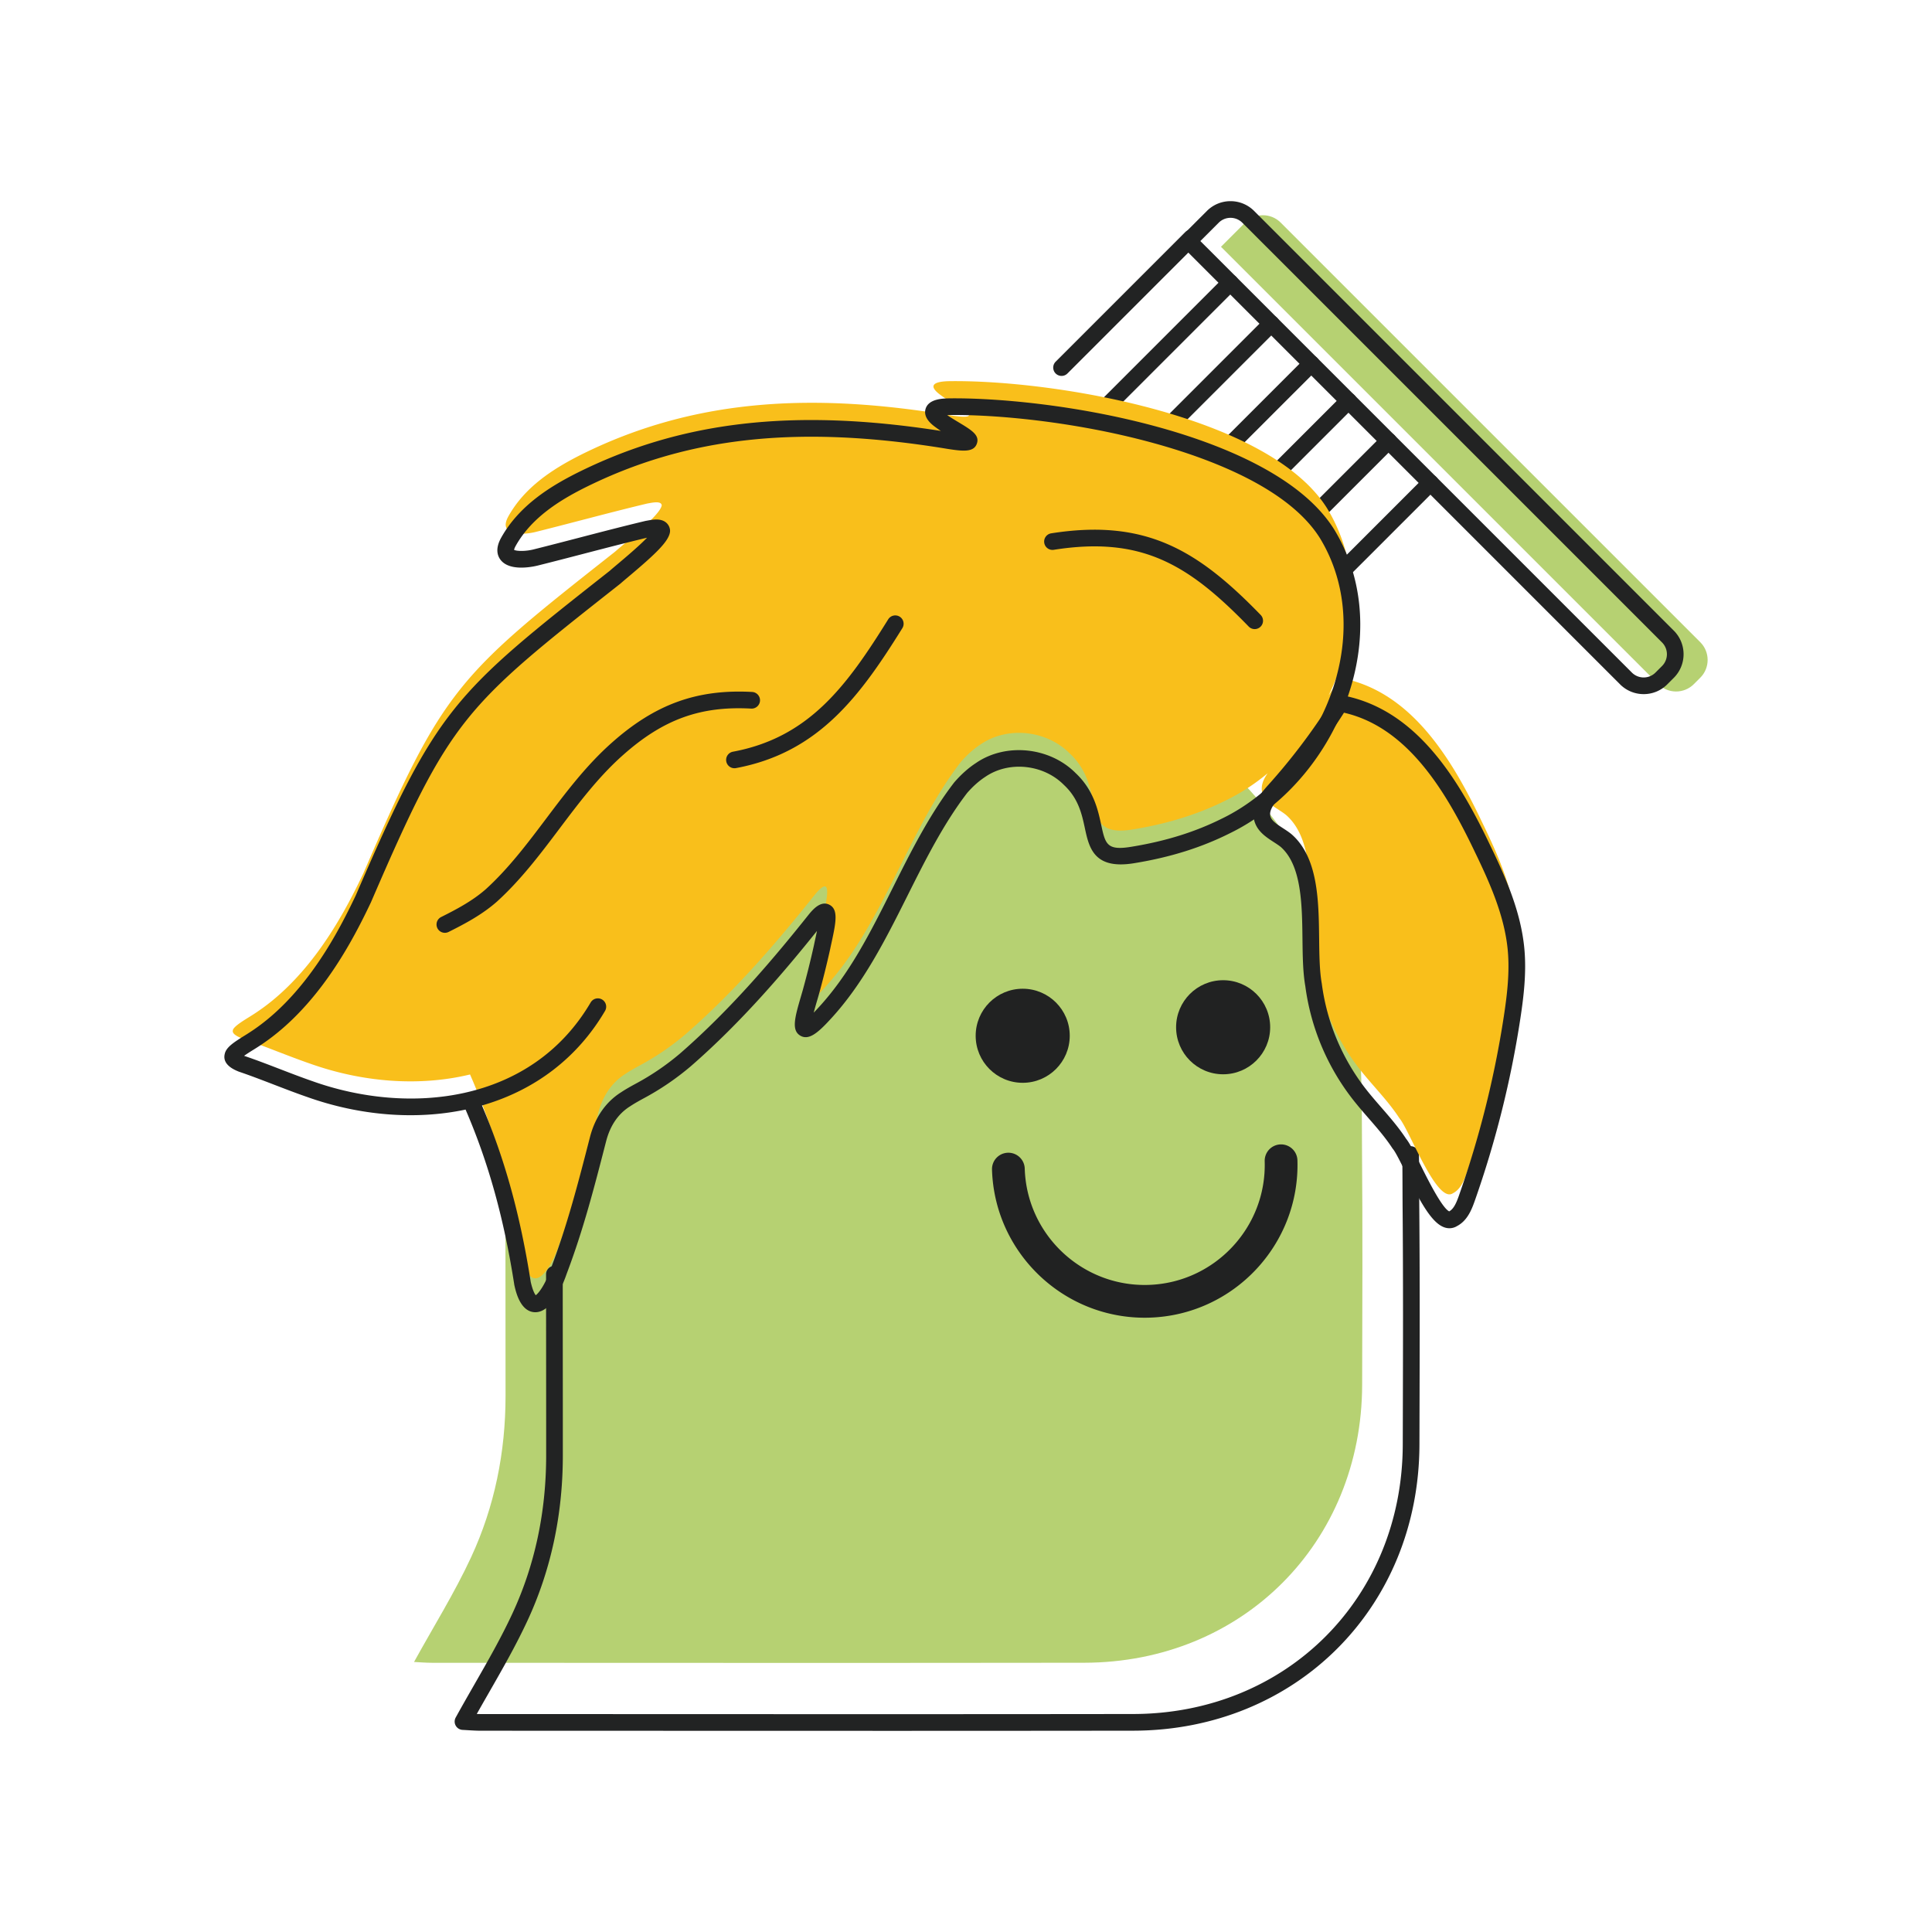
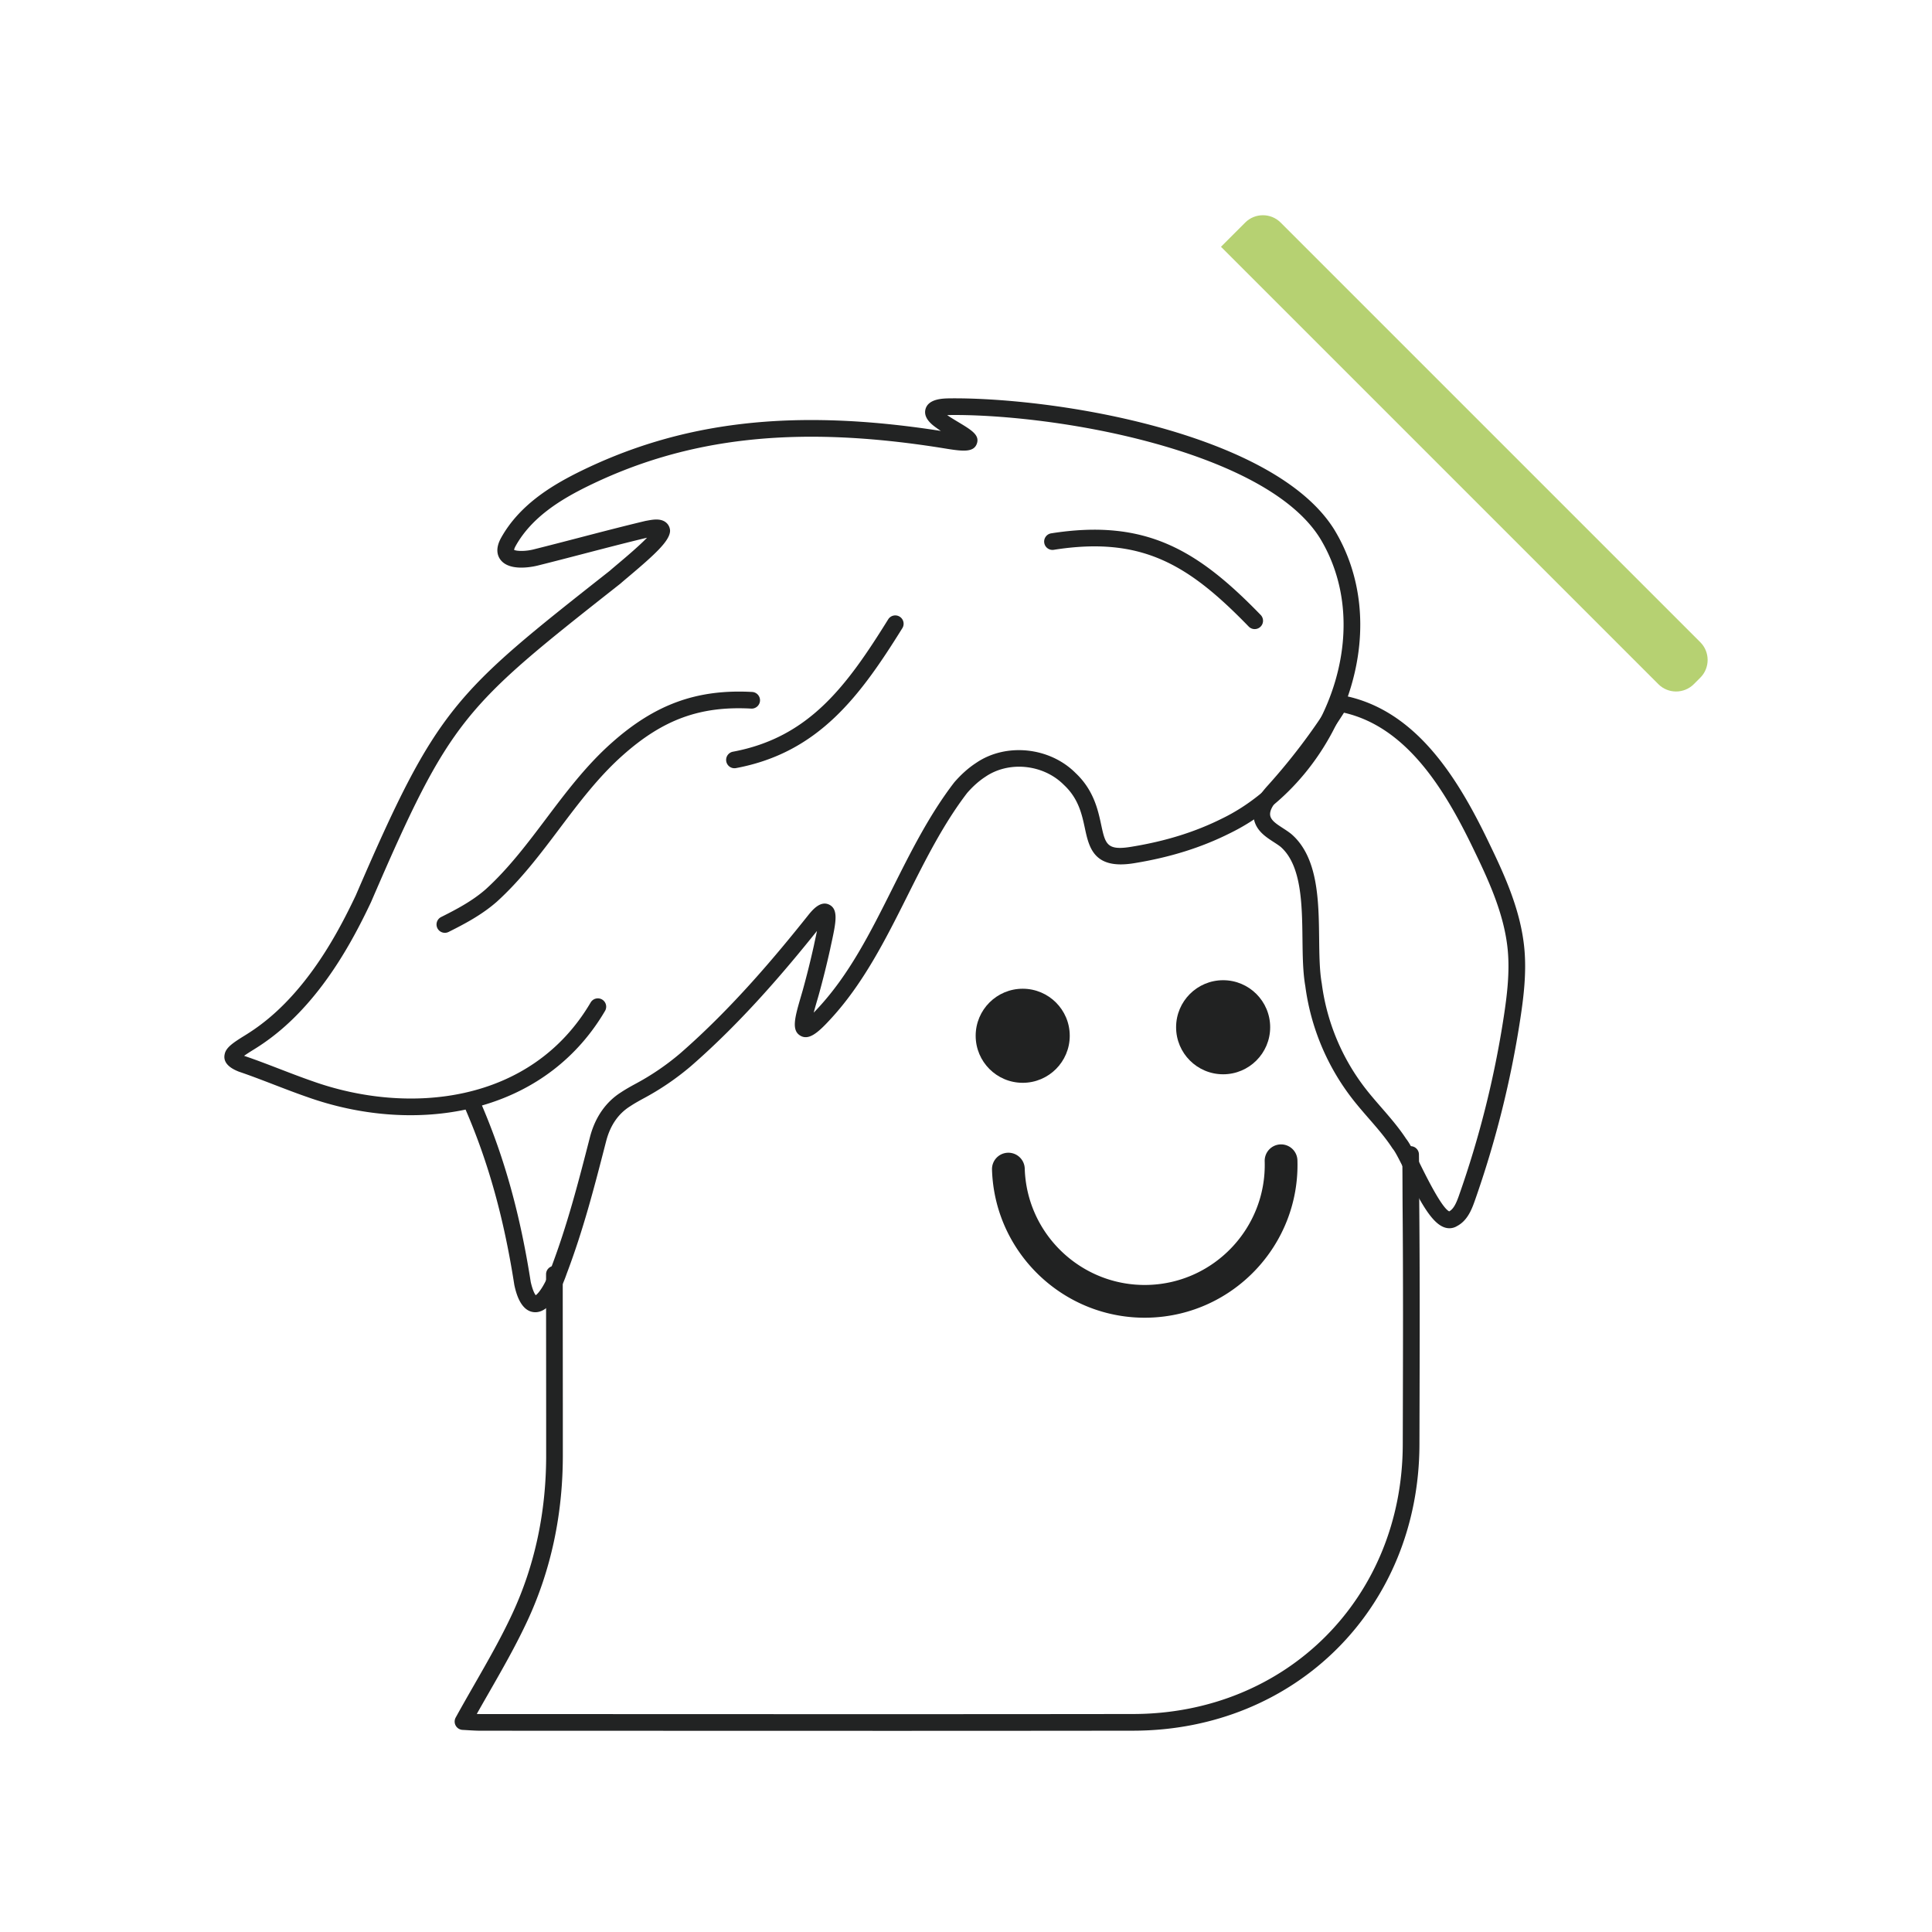
<svg xmlns="http://www.w3.org/2000/svg" viewBox="0 0 800 800" style="enable-background:new 0 0 800 800" xml:space="preserve">
  <path style="fill:#b6d172" d="m704.073 280.593-2.72 2.72c-4.028 4.028-10.618 4.028-14.646 0L505.581 102.186l10.043-10.043c4.028-4.028 10.618-4.028 14.646 0l173.804 173.804c4.027 4.028 4.027 10.618-.001 14.646z" />
-   <path style="fill:#222323" d="M680.611 287.423a13.765 13.765 0 0 1-9.764-4.038L489.721 102.259a3.452 3.452 0 0 1 0-4.882l10.043-10.043c5.384-5.384 14.144-5.384 19.527 0l173.803 173.804c5.384 5.384 5.384 14.144 0 19.528l-2.72 2.72a13.759 13.759 0 0 1-9.763 4.037zM497.044 99.818l178.685 178.686a6.913 6.913 0 0 0 9.765 0l2.72-2.72a6.912 6.912 0 0 0 0-9.764L514.41 92.216a6.911 6.911 0 0 0-9.765 0l-7.601 7.602z" />
-   <path style="fill:#222323" d="M439.568 155.66a3.452 3.452 0 0 1-2.441-5.893l53.675-53.676a3.451 3.451 0 1 1 4.881 4.882l-53.675 53.676a3.442 3.442 0 0 1-2.44 1.011zM456.934 173.025a3.452 3.452 0 0 1-2.441-5.893l52.492-52.492a3.451 3.451 0 1 1 4.881 4.882l-52.492 52.492a3.438 3.438 0 0 1-2.44 1.011zM473.905 189.996a3.452 3.452 0 0 1-2.441-5.893l52.491-52.492a3.451 3.451 0 1 1 4.881 4.882l-52.491 52.492a3.438 3.438 0 0 1-2.44 1.011zM490.481 206.572a3.452 3.452 0 0 1-2.441-5.893l52.492-52.492a3.451 3.451 0 1 1 4.881 4.882l-52.492 52.492a3.438 3.438 0 0 1-2.44 1.011zM505.873 221.965a3.452 3.452 0 0 1-2.441-5.893l52.491-52.492a3.451 3.451 0 1 1 4.881 4.882l-52.491 52.492a3.435 3.435 0 0 1-2.44 1.011zM522.449 238.541a3.45 3.45 0 0 1-2.441-5.893l52.492-52.492a3.451 3.451 0 1 1 4.881 4.882L524.89 237.53a3.439 3.439 0 0 1-2.441 1.011zM539.815 255.907a3.452 3.452 0 0 1-2.441-5.893l52.492-52.492a3.451 3.451 0 1 1 4.881 4.882l-52.492 52.492a3.438 3.438 0 0 1-2.44 1.011z" />
-   <path style="fill:#b6d172" d="M171.443 688.184c2.193.105 4.827.342 7.462.342 90.014.018 180.028.106 270.042-.019 65.459-.09 114.923-49.624 115.09-115.019.083-32.455.22-64.911-.06-97.363-.15-17.409.242-34.987-1.963-52.187-12.926-100.834-106.572-169.187-206.758-151.555-83.062 14.619-145.42 88.25-145.842 172.505-.222 44.395-.061 88.791-.079 133.187-.01 23.257-4.515 45.72-14.257 66.734-6.866 14.807-15.584 28.754-23.635 43.375z" />
  <path style="fill:#222323" d="M361.343 716.704c-31.954 0-63.756-.013-95.061-.024-22.368-.008-44.737-.018-67.105-.022-1.939-.001-3.864-.121-5.562-.227-.721-.045-1.413-.088-2.066-.12a3.453 3.453 0 0 1-2.858-5.112c2.511-4.562 5.117-9.111 7.638-13.511 5.767-10.066 11.215-19.574 15.887-29.653 9.238-19.925 13.927-41.89 13.937-65.284.006-14.216-.007-28.432-.019-42.648-.009-10.823-.019-21.646-.02-32.469a3.452 3.452 0 1 1 6.904-.002c.002 10.822.011 21.644.02 32.465.013 14.219.025 28.438.019 42.658-.011 24.403-4.915 47.343-14.578 68.185-4.797 10.349-10.574 20.431-16.16 30.18a1413.93 1413.93 0 0 0-4.9 8.6c.586.021 1.172.034 1.758.034 22.368.004 44.738.013 67.107.022 66.511.024 135.287.054 202.929-.04 63.484-.088 111.48-48.055 111.643-111.576l.029-10.992c.078-28.3.158-57.563-.09-86.332-.025-3.009-.035-6.023-.046-9.039-.014-4.49-.029-9.132-.1-13.684a3.452 3.452 0 0 1 3.398-3.505l.055-.001a3.452 3.452 0 0 1 3.451 3.398c.071 4.596.086 9.26.1 13.77.01 3.004.019 6.005.046 9.002.249 28.808.169 58.091.09 86.411l-.029 10.992c-.173 67.441-51.133 118.369-118.537 118.462-35.809.046-71.941.062-107.88.062z" />
  <circle style="fill:#212222" cx="506.474" cy="425.361" r="19.477" />
  <circle style="fill:#212222" cx="423.482" cy="428.889" r="19.477" />
  <path style="fill:#212222" d="M453.349 542.175c-24.094-8.35-41.757-30.905-42.58-57.868a6.778 6.778 0 0 1 6.57-6.984 6.78 6.78 0 0 1 6.984 6.57c.838 27.392 23.808 48.996 51.198 48.161 27.394-.837 48.998-23.804 48.163-51.197a6.778 6.778 0 0 1 6.57-6.984 6.778 6.778 0 0 1 6.984 6.57c1.065 34.869-26.436 64.1-61.303 65.166a63.007 63.007 0 0 1-22.586-3.434z" />
-   <path style="fill:#f9bf1b" d="M627.772 382.631c-1.367-14.788-7.536-28.664-14.004-42.032-12.181-25.514-29.096-54.67-59.17-59.971l-.854 1.823a254.262 254.262 0 0 1-3.612 5.526c12.042-24.466 13.914-53.577-.563-77.418-23.98-38.558-113.891-53.423-156.87-52.722-6.542.199-8.424 2.025-3.017 5.892 5.386 4.108 21.19 10.983 3.202 8.158-53.256-8.769-103.687-8.032-152.914 16.711-11.227 5.722-22.72 13.147-29.429 25.149-4.671 8.355 6.211 7.902 11.77 6.388 15.201-3.797 30.446-7.993 45.698-11.633 1.885-.314 5.77-1.274 5.997.735-.584 4.096-14.887 15.263-19.287 19.177-65.364 51.5-71.055 56.244-104.255 133.192-5.039 10.663-10.681 21.093-17.562 30.739-4.999 7.014-10.671 13.644-17.06 19.349-3.641 3.257-7.529 6.213-11.628 8.787-2.426 1.553-7.545 4.457-7.792 6.136-.326 1.216 1.034 2.236 3.654 3.31 8.91 3.008 19.035 7.292 28.181 10.451 21.53 7.692 45.096 9.676 66.379 4.536 10.569 24.26 17.667 49.879 21.736 76.001 3.887 17.213 11.846 4.201 15.008-5.175 6.929-18.272 11.449-35.93 16.31-54.82 1.78-6.746 5.402-12.58 11.391-16.324 1.715-1.144 3.616-2.207 5.465-3.22a108.188 108.188 0 0 0 19.286-13.094c19.939-17.358 37.46-37.544 53.872-58.172 7.993-9.469 3.895 5.464 2.702 11.455a370.037 370.037 0 0 1-4.724 18.965c-2.943 10.21-7.12 22.491 5.409 8.844 24.606-26.376 34.48-64.852 56.714-93.795 2.449-2.82 5.188-5.355 8.254-7.347 11.233-7.693 27.4-5.83 36.925 3.775 16.094 15.088 2.689 35.476 26.445 31.384 13.251-2.177 26.111-5.928 38.159-11.954 6.178-2.994 11.988-6.803 17.334-11.249-1.745 2.45-2.954 5.154-2.26 7.975 1.101 4.471 6.212 6.385 9.816 9.252 14.388 12.465 8.312 42.184 11.431 59.8 2.14 16.373 8.723 32.143 18.86 45.177 5.43 6.982 11.857 13.2 16.683 20.613 4.24 4.995 15.446 35.591 22.154 31.109 3.133-1.58 4.599-5.172 5.767-8.48a411.193 411.193 0 0 0 18.743-74.848c1.422-9.316 2.524-18.769 1.656-28.155z" />
  <path style="fill:#222323" d="M221.671 543.364a6.74 6.74 0 0 1-.317-.008c-5.908-.305-7.744-8.433-8.346-11.104a3.052 3.052 0 0 1-.044-.228c-4.293-27.554-10.714-50.655-20.18-72.571-20.647 4.393-43.848 2.554-65.686-5.248-4.42-1.525-9.141-3.342-13.707-5.099-4.847-1.864-9.859-3.793-14.416-5.331a3.903 3.903 0 0 1-.205-.077c-1.686-.691-6.774-2.776-5.723-7.229.532-2.694 3.434-4.669 8.09-7.556.449-.278.864-.535 1.219-.763 3.875-2.433 7.631-5.272 11.187-8.453 5.776-5.157 11.343-11.475 16.551-18.78 6.005-8.418 11.48-18.002 17.227-30.157C181 292.707 187.8 287.325 252.506 236.342c.886-.785 2.106-1.812 3.513-2.996 2.666-2.243 8.464-7.124 11.918-10.699-8.682 2.084-17.499 4.378-26.035 6.599-6.146 1.6-12.501 3.254-18.75 4.814-1.128.308-11.767 3.024-15.846-2.197-1.312-1.678-2.337-4.64.226-9.225 7.487-13.394 20.433-21.219 30.875-26.54 43.221-21.724 89.978-27.208 151.182-17.66a33.206 33.206 0 0 1-1.953-1.354c-1.554-1.112-5.524-3.991-4.362-7.812 1.236-4.063 6.903-4.236 9.323-4.31 19.023-.308 53.072 2.584 86.576 11.76 25.756 7.054 59.387 20.169 73.33 42.59 11.334 18.664 13.803 41.674 6.973 64.823-7.884 26.721-26.718 49.519-50.38 60.984-11.663 5.835-24.467 9.849-39.104 12.254-17.03 2.934-19.022-6.32-20.778-14.484-1.23-5.718-2.625-12.199-8.586-17.789a2.5 2.5 0 0 1-.09-.088c-8.489-8.56-22.775-10.035-32.524-3.358-2.629 1.709-5.139 3.942-7.531 6.684-9.813 12.796-17.355 27.86-24.651 42.429-9.038 18.048-18.383 36.711-32.212 51.535-5.141 5.6-8.784 8.48-12.131 6.596-3.945-2.225-2.345-7.698.303-16.766l.577-1.985a367.377 367.377 0 0 0 4.672-18.755c.136-.685.331-1.581.544-2.552.182-.834.449-2.055.708-3.354-13.451 16.784-31.218 37.717-52.189 55.973a111.767 111.767 0 0 1-19.934 13.539c-1.698.931-3.533 1.953-5.166 3.042-.029.019-.057.038-.087.056-4.859 3.037-8.183 7.841-9.883 14.278l-.145.563c-4.802 18.666-9.339 36.3-16.251 54.54-1.308 3.849-5.953 15.887-12.967 15.887zm-1.904-12.521c.822 3.589 1.67 4.988 2.064 5.478 1.313-.86 4.153-4.797 6.28-11.107a2.44 2.44 0 0 1 .043-.12c6.79-17.905 11.285-35.375 16.044-53.872l.15-.585c2.132-8.076 6.576-14.418 12.859-18.363 1.854-1.234 3.904-2.375 5.681-3.348a104.899 104.899 0 0 0 18.71-12.697c21.638-18.836 39.909-40.727 53.407-57.69l.063-.078c1.538-1.821 4.738-5.611 8.287-3.861 3.794 1.872 2.892 6.934.97 15.72-.202.925-.389 1.777-.533 2.497a374.837 374.837 0 0 1-4.784 19.213l-.593 2.042a189.584 189.584 0 0 0-1.477 5.248 77.15 77.15 0 0 0 1.61-1.703c13.169-14.116 21.881-31.515 31.105-49.936 7.457-14.891 15.168-30.289 25.413-43.627.042-.055.086-.109.131-.161 2.835-3.265 5.856-5.948 8.98-7.978 12.323-8.444 30.444-6.619 41.212 4.194 7.497 7.055 9.272 15.305 10.569 21.331 1.761 8.184 2.356 10.941 12.884 9.127 13.968-2.295 26.128-6.101 37.201-11.64 21.653-10.493 39.574-32.229 46.807-56.744 6.273-21.261 4.06-42.304-6.233-59.254-12.743-20.49-44.706-32.818-69.272-39.546-32.801-8.984-66.08-11.825-84.59-11.517-.188.006-.367.013-.538.021 1.185.844 2.863 1.854 4.492 2.834 5.654 3.402 9.068 5.455 7.762 9.045-1.284 3.532-5.635 3.128-12.123 2.108-61.602-10.144-108.109-5.088-150.827 16.385-9.555 4.87-21.387 11.978-27.967 23.749-.496.888-.641 1.421-.681 1.677 1.066.576 4.817.706 8.532-.304 6.286-1.571 12.626-3.221 18.755-4.816 8.857-2.305 18.016-4.688 27.048-6.844.078-.019.156-.035.235-.048.189-.032.4-.07.627-.112 2.253-.412 5.342-.977 7.527.646a4.61 4.61 0 0 1 1.839 3.219 3.41 3.41 0 0 1-.013.874c-.558 3.915-5.914 9.029-16.962 18.327-1.41 1.187-2.627 2.212-3.449 2.942a2.83 2.83 0 0 1-.158.132c-64.899 51.134-70.2 55.311-103.221 131.848l-.049.107c-5.937 12.562-11.616 22.498-17.873 31.27-5.503 7.721-11.416 14.423-17.571 19.918-3.843 3.438-7.912 6.512-12.091 9.137-.354.227-.796.501-1.276.799-.866.537-2.467 1.53-3.687 2.404l.201.085c4.664 1.578 9.704 3.516 14.578 5.392 4.511 1.735 9.175 3.53 13.517 5.028 39.527 14.122 90.452 9.514 115.198-32.587a3.449 3.449 0 0 1 4.725-1.227 3.451 3.451 0 0 1 1.227 4.725c-11.37 19.347-28.935 32.821-50.965 39.157 9.449 22.126 15.883 45.425 20.2 73.086zm-120.2-92.361zm242.792-57.589z" />
  <path style="fill:#222323" d="M600.172 508.588c-.537 0-1.08-.072-1.62-.215-5.517-1.471-10.375-10.521-16.635-23.145-1.998-4.029-4.065-8.196-5.095-9.411a3.334 3.334 0 0 1-.262-.351c-2.831-4.349-6.218-8.245-9.805-12.369-2.239-2.575-4.554-5.236-6.709-8.009a96.827 96.827 0 0 1-19.548-46.771c-1.006-5.743-1.086-12.455-1.172-19.559-.172-14.307-.367-30.519-9.052-38.109-.839-.661-1.814-1.294-2.844-1.962-3.277-2.128-6.992-4.541-8.119-9.121-1.552-6.303 3.282-11.674 5.878-14.56a253.585 253.585 0 0 0 25.521-33.641l.762-1.625a3.45 3.45 0 0 1 3.725-1.935c30.926 5.452 48.538 34.342 61.686 61.884 6.459 13.35 12.892 27.696 14.326 43.202.909 9.834-.271 19.747-1.68 28.993a415.474 415.474 0 0 1-18.901 75.478c-1.362 3.859-3.162 8.15-7.299 10.326a5.99 5.99 0 0 1-3.157.9zm-17.934-37.053c1.469 1.822 3.205 5.263 5.864 10.626 2.694 5.431 8.898 17.942 11.97 19.439 1.958-1.004 3.115-3.899 4.046-6.536a408.59 408.59 0 0 0 18.586-74.221c1.343-8.813 2.472-18.222 1.63-27.317-1.327-14.356-7.482-28.05-13.672-40.846-12.021-25.181-27.826-51.512-54.152-57.566a260.501 260.501 0 0 1-26.187 34.511c-2.412 2.68-4.932 5.752-4.307 8.291.475 1.928 2.653 3.342 5.176 4.98 1.144.743 2.326 1.511 3.438 2.395.038.03.075.061.111.092 11.084 9.602 11.299 27.5 11.489 43.291.082 6.847.16 13.313 1.08 18.517.009.051.017.103.024.154a89.92 89.92 0 0 0 18.162 43.505c2.04 2.622 4.292 5.212 6.469 7.716 3.541 4.074 7.203 8.285 10.273 12.969zm-28.493-178.506h.008-.008zM519.541 260.494c-.9 0-1.8-.35-2.477-1.048-24.862-25.611-44.18-37.555-80.78-31.772a3.453 3.453 0 0 1-1.077-6.82c39.367-6.219 60.882 7.073 86.811 33.783a3.452 3.452 0 0 1-2.477 5.857zM304.128 318.11a3.452 3.452 0 0 1-.63-6.846c31.636-5.91 47.229-27.396 64.325-54.87a3.453 3.453 0 0 1 5.862 3.648c-17.387 27.942-34.575 51.594-68.92 58.009-.214.04-.427.059-.637.059zM184.218 386.259a3.451 3.451 0 0 1-1.547-6.54c6.309-3.155 12.933-6.643 18.47-11.503 9.455-8.585 17.378-19.106 25.04-29.282 8.162-10.838 16.6-22.046 27.164-31.398 17.956-15.964 35.325-22.251 58.096-21.012 1.904.104 3.364 1.731 3.26 3.635s-1.754 3.361-3.634 3.259c-21.049-1.147-36.447 4.441-53.14 19.282-10.048 8.896-18.274 19.821-26.23 30.387-7.855 10.432-15.977 21.218-25.958 30.28-6.198 5.441-13.266 9.17-19.979 12.526a3.427 3.427 0 0 1-1.542.366z" />
</svg>